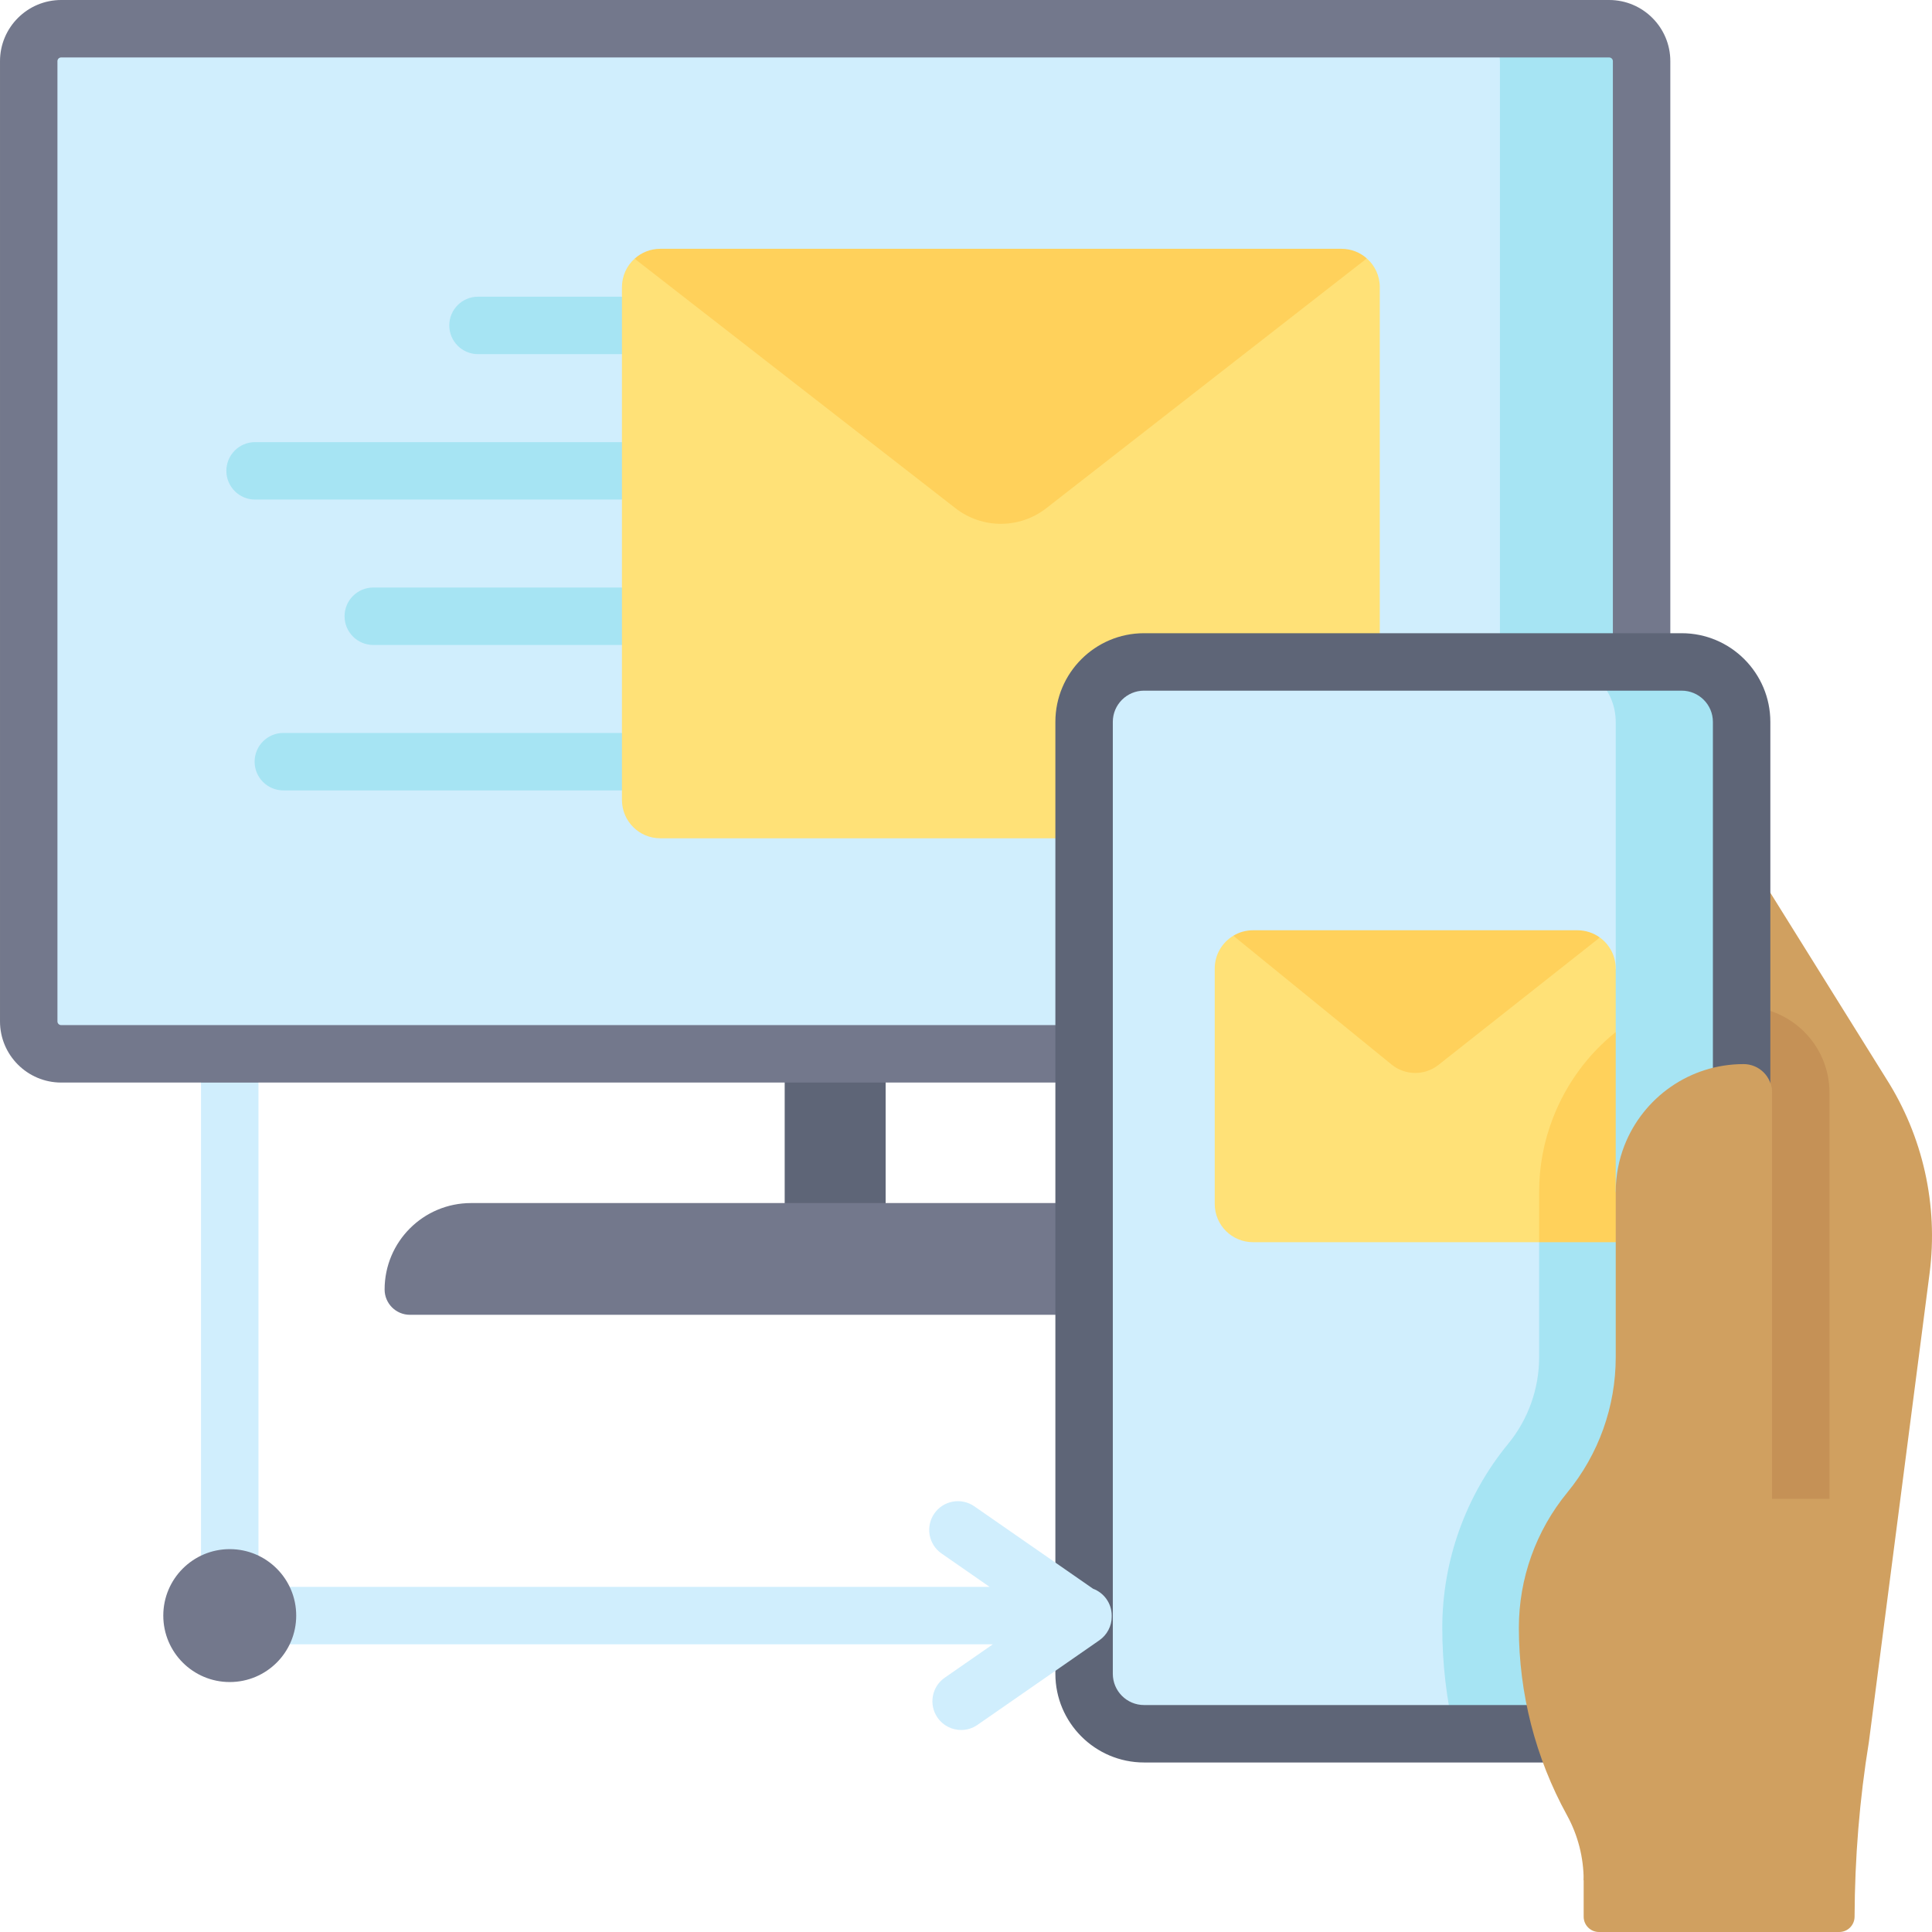
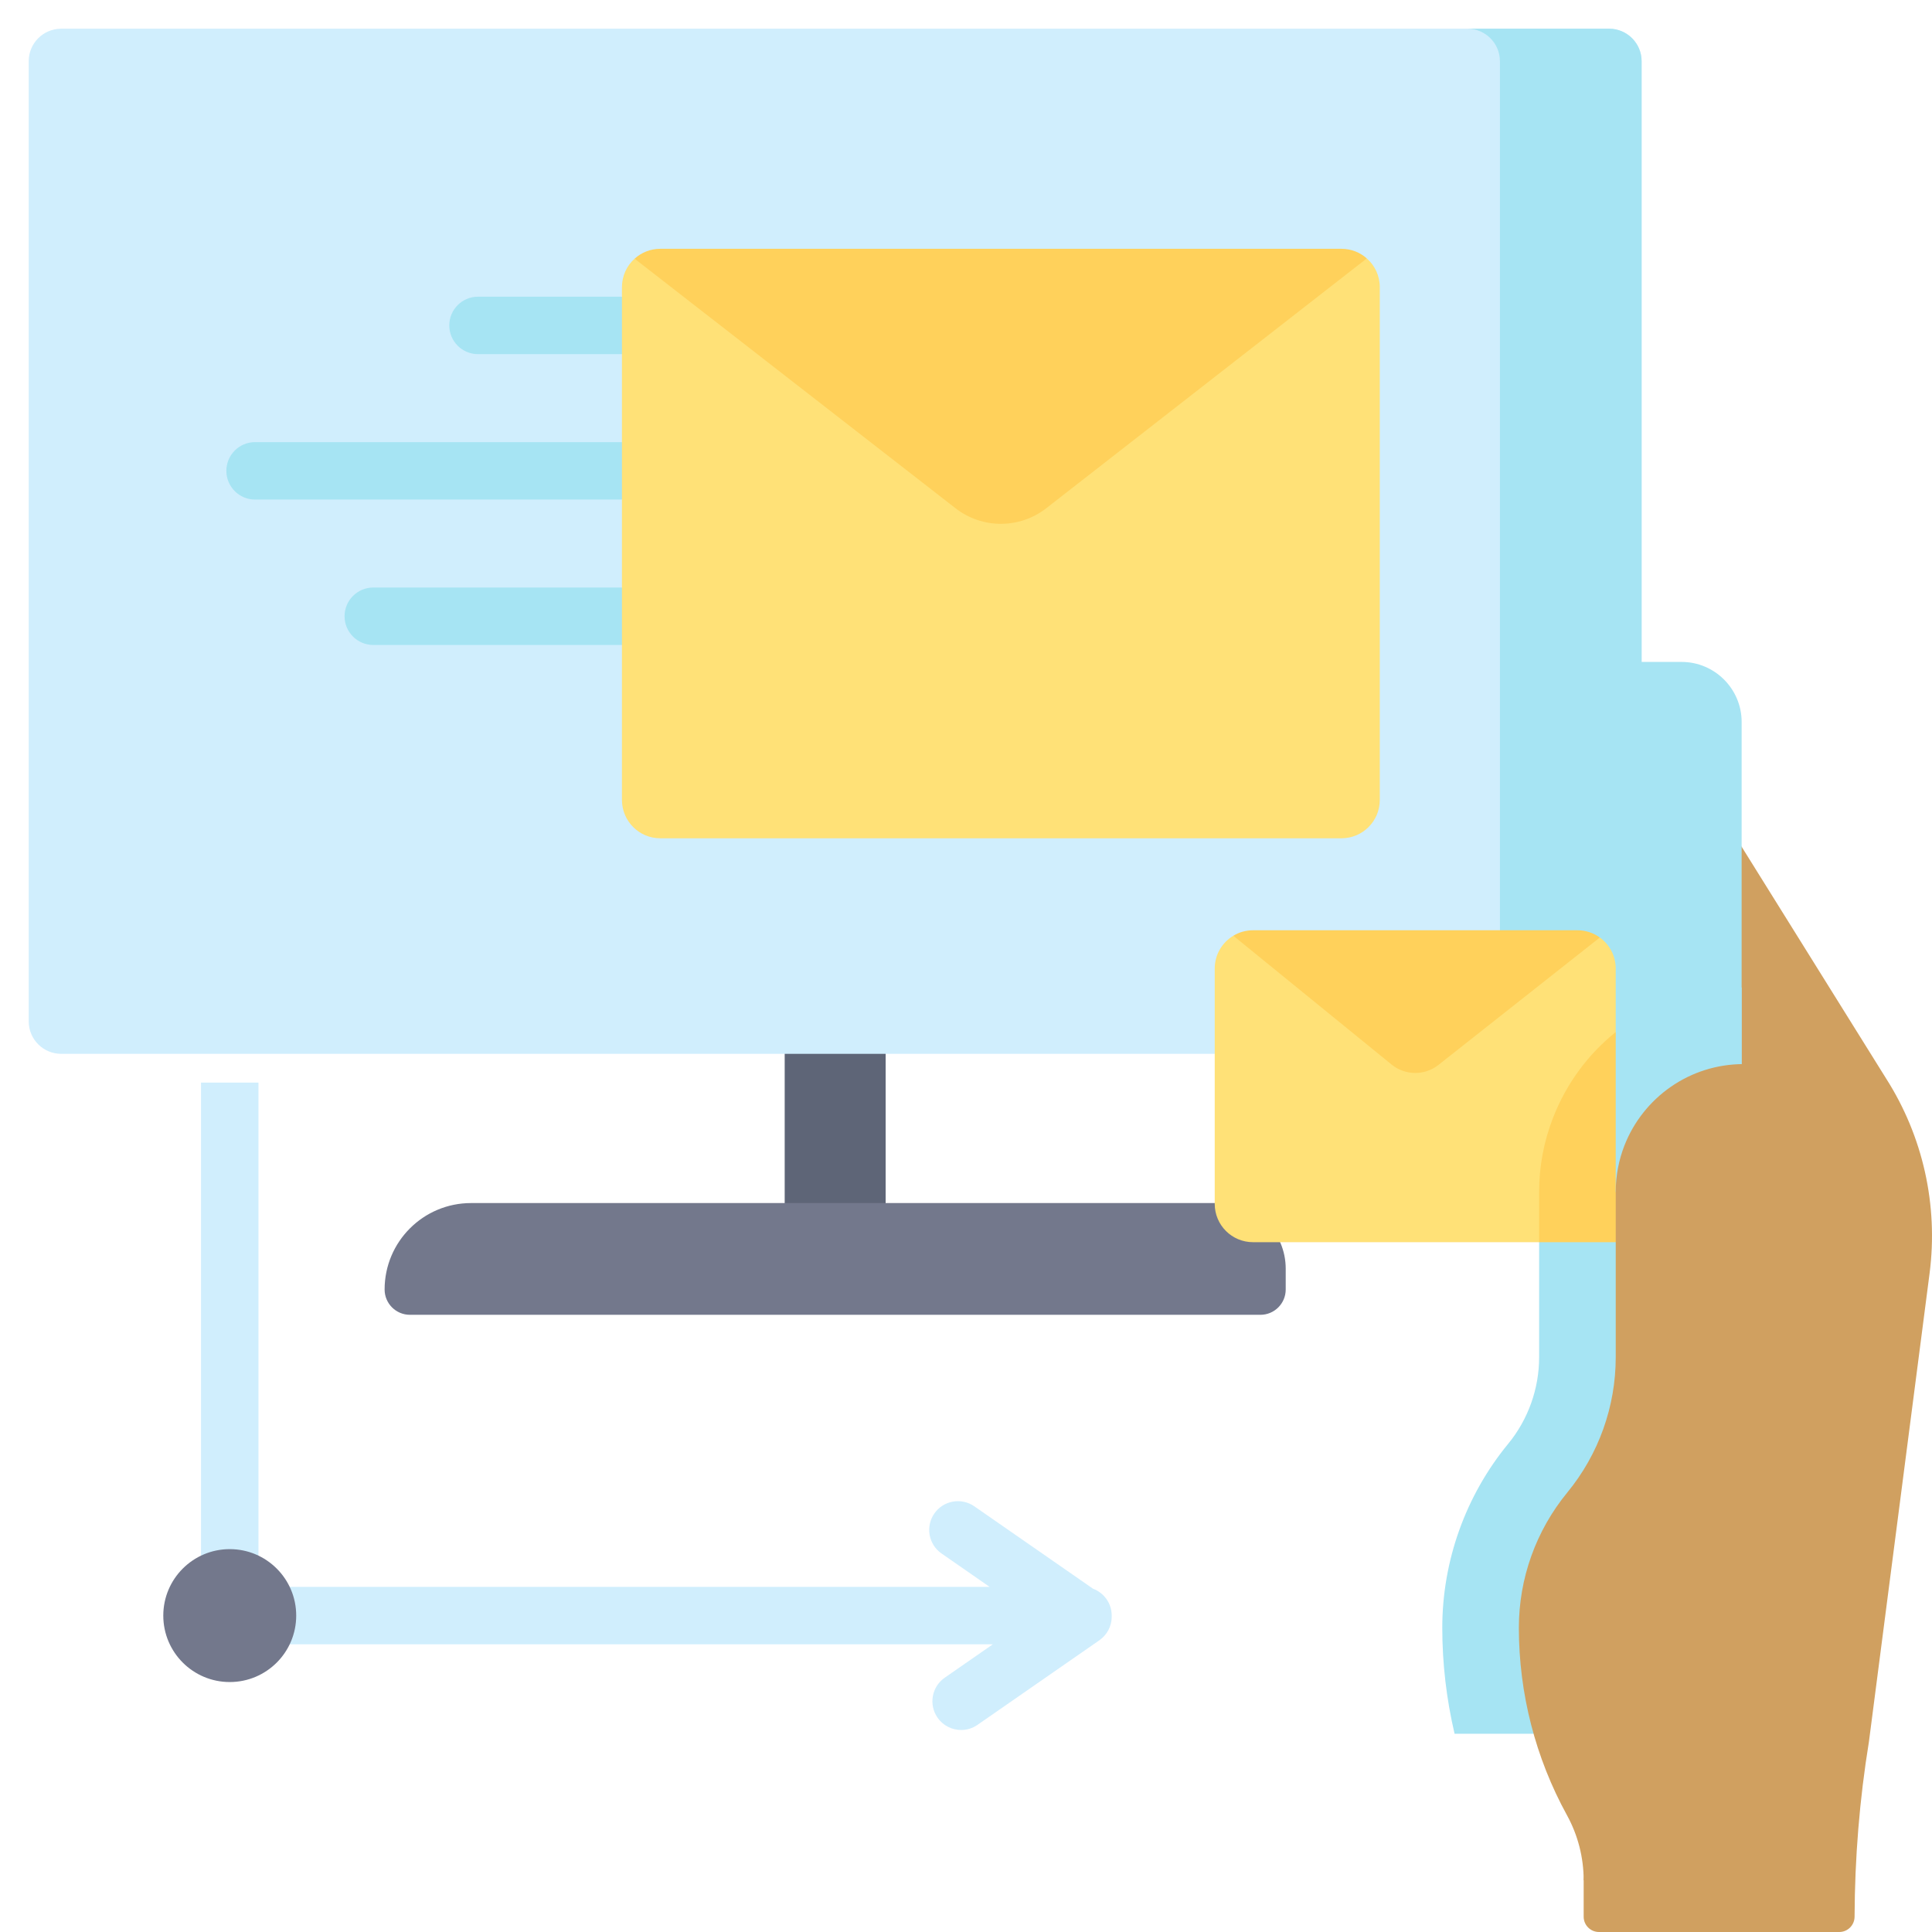
<svg xmlns="http://www.w3.org/2000/svg" id="Capa_1" enable-background="new 0 0 512 512" viewBox="0 0 512 512">
  <g>
    <path d="m419.687 498.293v9.648c0 2.242 1.817 4.059 4.059 4.059h63.678c2.246 0 4.05-1.824 4.058-4.07.06-15.534 1.308-31.052 3.807-46.387l16.069-124.086c2.333-18.038-1.742-36.319-11.523-51.646l-45.706-73.327z" fill="#d0a060" />
-     <path d="m484.822 289.531v107.667h-15.223v-107.667c0-2.081-.842-3.968-2.202-5.328-1.37-1.37-3.248-2.213-5.328-2.213-14.381 0-26.661 8.961-31.583 21.607l-11.042-12.097c8.484-14.766 24.418-24.722 42.624-24.722 12.544 0 22.754 10.199 22.754 22.753z" fill="#c59156" />
    <g>
      <path d="m234.703 266.663v62.729l-26.752 1.996v-62.729z" fill="#5e6577" />
    </g>
    <path d="m7.611 270.681c0 4.746 3.853 8.597 8.6 8.597h410.229c4.747 0 8.6-3.851 8.6-8.597v-254.473c0-4.746-3.853-8.597-8.6-8.597h-410.228c-4.747 0-8.6 3.851-8.6 8.597v254.473z" fill="#d0eefd" />
    <path d="m435.043 16.207v254.478c0 4.74-3.856 8.596-8.606 8.596h-37.55c4.75 0 8.606-3.856 8.606-8.596v-254.478c0-4.739-3.856-8.596-8.606-8.596h37.55c4.749 0 8.606 3.857 8.606 8.596z" fill="#a6e4f3" />
    <g>
-       <path d="m426.44 286.889h-357.947l-8.274 7.797-6.949-7.797h-37.058c-8.939 0-16.212-7.271-16.212-16.208v-254.473c0-8.937 7.273-16.208 16.212-16.208h410.228c8.94 0 16.212 7.271 16.212 16.208v254.473c0 8.937-7.272 16.208-16.212 16.208zm-410.228-271.666c-.545 0-.989.442-.989.985v254.473c0 .543.444.985.989.985h410.228c.545 0 .989-.442.989-.985v-254.473c0-.543-.444-.985-.989-.985z" fill="#73788c" />
-     </g>
+       </g>
    <path d="m334.019 348.436h-225.386c-3.704 0-6.707-3.003-6.707-6.707 0-12.651 10.255-22.906 22.906-22.906h198.497c9.609 0 17.398 7.789 17.398 17.398v5.508c0 3.704-3.003 6.707-6.708 6.707z" fill="#73788c" />
    <g>
      <g>
-         <path d="m174.147 209.463h-99.06c-4.204 0-7.611-3.407-7.611-7.611s3.408-7.611 7.611-7.611h99.06c4.204 0 7.611 3.407 7.611 7.611s-3.407 7.611-7.611 7.611z" fill="#a6e4f3" />
-       </g>
+         </g>
      <g>
        <path d="m174.147 170.926h-75.222c-4.204 0-7.611-3.407-7.611-7.611s3.408-7.611 7.611-7.611h75.222c4.204 0 7.611 3.407 7.611 7.611s-3.407 7.611-7.611 7.611z" fill="#a6e4f3" />
      </g>
      <g>
        <path d="m174.147 132.389h-106.549c-4.204 0-7.611-3.407-7.611-7.611s3.408-7.611 7.611-7.611h106.55c4.204 0 7.611 3.407 7.611 7.611s-3.408 7.611-7.612 7.611z" fill="#a6e4f3" />
      </g>
      <g>
        <path d="m174.147 93.851h-47.471c-4.204 0-7.611-3.407-7.611-7.611s3.408-7.611 7.611-7.611h47.471c4.204 0 7.611 3.407 7.611 7.611s-3.407 7.611-7.611 7.611z" fill="#a6e4f3" />
      </g>
    </g>
    <path d="m365.656 76.084v135.921c0 5.602-4.547 10.149-10.149 10.149h-180.534c-5.602 0-10.149-4.547-10.149-10.149v-135.921c0-2.984 1.289-5.673 3.349-7.53l79.611 44.107c7.074 5.501 16.969 5.501 24.042 0l90.389-44.178c2.112 1.847 3.441 4.567 3.441 7.601z" fill="#ffe177" />
    <path d="m362.216 68.483-84.954 66.21c-7.074 5.501-16.969 5.501-24.042 0l-85.046-66.139c1.796-1.624 4.181-2.618 6.8-2.618h180.535c2.566 0 4.921.954 6.707 2.547z" fill="#ffd15b" />
-     <path d="m421.391 459.463h-118.204c-8.739 0-15.889-7.15-15.889-15.889v-252.274c0-8.771 7.11-15.881 15.881-15.881h142.479c8.739 0 15.889 7.15 15.889 15.889v196.686c0 2.187-.452 4.351-1.327 6.355l-24.275 55.588c-2.527 5.787-8.241 9.526-14.554 9.526z" fill="#d0eefd" />
    <path d="m461.551 261.714v126.28c0 2.192-.457 4.354-1.33 6.353l-24.276 55.594c-2.527 5.785-8.241 9.519-14.553 9.519h-35.916c-2.152-9.185-3.258-18.612-3.258-28.081 0-17.73 6.191-35.033 17.446-48.734 5.308-6.455 8.22-14.614 8.22-22.967v-43.791c0-6.769 1.238-13.386 3.684-19.658 8.099-20.815 27.686-34.312 49.983-34.515z" fill="#a6e4f3" />
    <path d="m461.551 191.312v196.681c0 2.192-.457 4.354-1.33 6.353l-24.276 55.594c-1.563 3.582-4.364 6.384-7.764 7.997v-142.052l-12.164-35.813 12.164-23.392v-65.367c0-8.748-7.155-15.893-15.893-15.893h33.369c8.739 0 15.894 7.144 15.894 15.892z" fill="#a6e4f3" />
    <g>
-       <path d="m421.39 467.075h-118.204c-12.958 0-23.5-10.542-23.5-23.5v-252.275c0-12.953 10.539-23.493 23.493-23.493h142.48c12.958 0 23.5 10.542 23.5 23.501v196.686c0 3.256-.661 6.42-1.965 9.403l-24.274 55.586c-3.738 8.561-12.189 14.092-21.53 14.092zm-118.212-284.044c-4.56 0-8.27 3.71-8.27 8.27v252.275c0 4.564 3.714 8.277 8.277 8.277h118.205c3.288 0 6.263-1.947 7.579-4.96l24.275-55.588c.459-1.052.692-2.165.692-3.31v-196.687c0-4.564-3.714-8.277-8.277-8.277z" fill="#5e6577" />
-     </g>
+       </g>
    <path d="m428.182 256.68v16.837l-4.212 41.228 8.095 7.068-9.265 1.337-14.915 6.043h-75.821c-5.612 0-10.149-4.537-10.149-10.149v-62.364c0-3.694 1.969-6.932 4.932-8.697l42.462 22.637c3.582 2.791 8.616 2.791 12.199 0l42.462-22.17c2.548 1.836 4.212 4.84 4.212 8.23z" fill="#ffe177" />
    <path d="m432.069 321.814-3.887 7.378h-20.297v-13.305c0-6.769 1.238-13.386 3.684-19.658 3.562-9.154 9.347-16.898 16.613-22.713v42.371z" fill="#ffd15b" />
    <path d="m423.971 248.449-42.817 33.805c-3.583 2.791-8.616 2.791-12.199 0l-42.107-34.272c1.522-.924 3.308-1.451 5.216-1.451h85.969c2.223 0 4.273.711 5.938 1.918z" fill="#ffd15b" />
    <path d="m419.687 498.293c0-6.032-1.523-11.966-4.428-17.253-8.361-15.216-12.745-32.298-12.745-49.661v-.001c0-13.075 4.537-25.746 12.836-35.848 8.299-10.103 12.836-22.773 12.836-35.849v-43.796c0-4.335.814-8.479 2.296-12.289 4.92-12.641 17.207-21.6 31.586-21.6 4.158 0 7.529 3.372 7.529 7.531v107.667c-3.753 48.79-12.774 98.259-49.91 101.099z" fill="#d0a060" />
    <path d="m294.606 428.304c0 .051.01.091.01.142 0 2.487-1.228 4.821-3.278 6.252l-32.293 22.408c-1.319.924-2.832 1.36-4.333 1.36-2.405 0-4.78-1.137-6.251-3.268-2.405-3.461-1.543-8.2 1.908-10.595l12.737-8.839h-202.224c-4.202 0-7.611-3.41-7.611-7.611v-141.261h15.223v133.648h193.768l-12.747-8.85c-3.451-2.395-4.303-7.135-1.908-10.595 2.395-3.45 7.135-4.303 10.595-1.908l31.461 21.84c2.892 1.076 4.953 3.857 4.953 7.124 0 .051-.01.102-.01.153z" fill="#d0eefd" />
    <ellipse cx="60.886" cy="428.147" fill="#73788c" rx="17.613" ry="17.611" />
  </g>
  <g />
  <g />
  <g />
  <g />
  <g />
  <g />
  <g />
  <g />
  <g />
  <g />
  <g />
  <g />
  <g />
  <g />
  <g />
</svg>